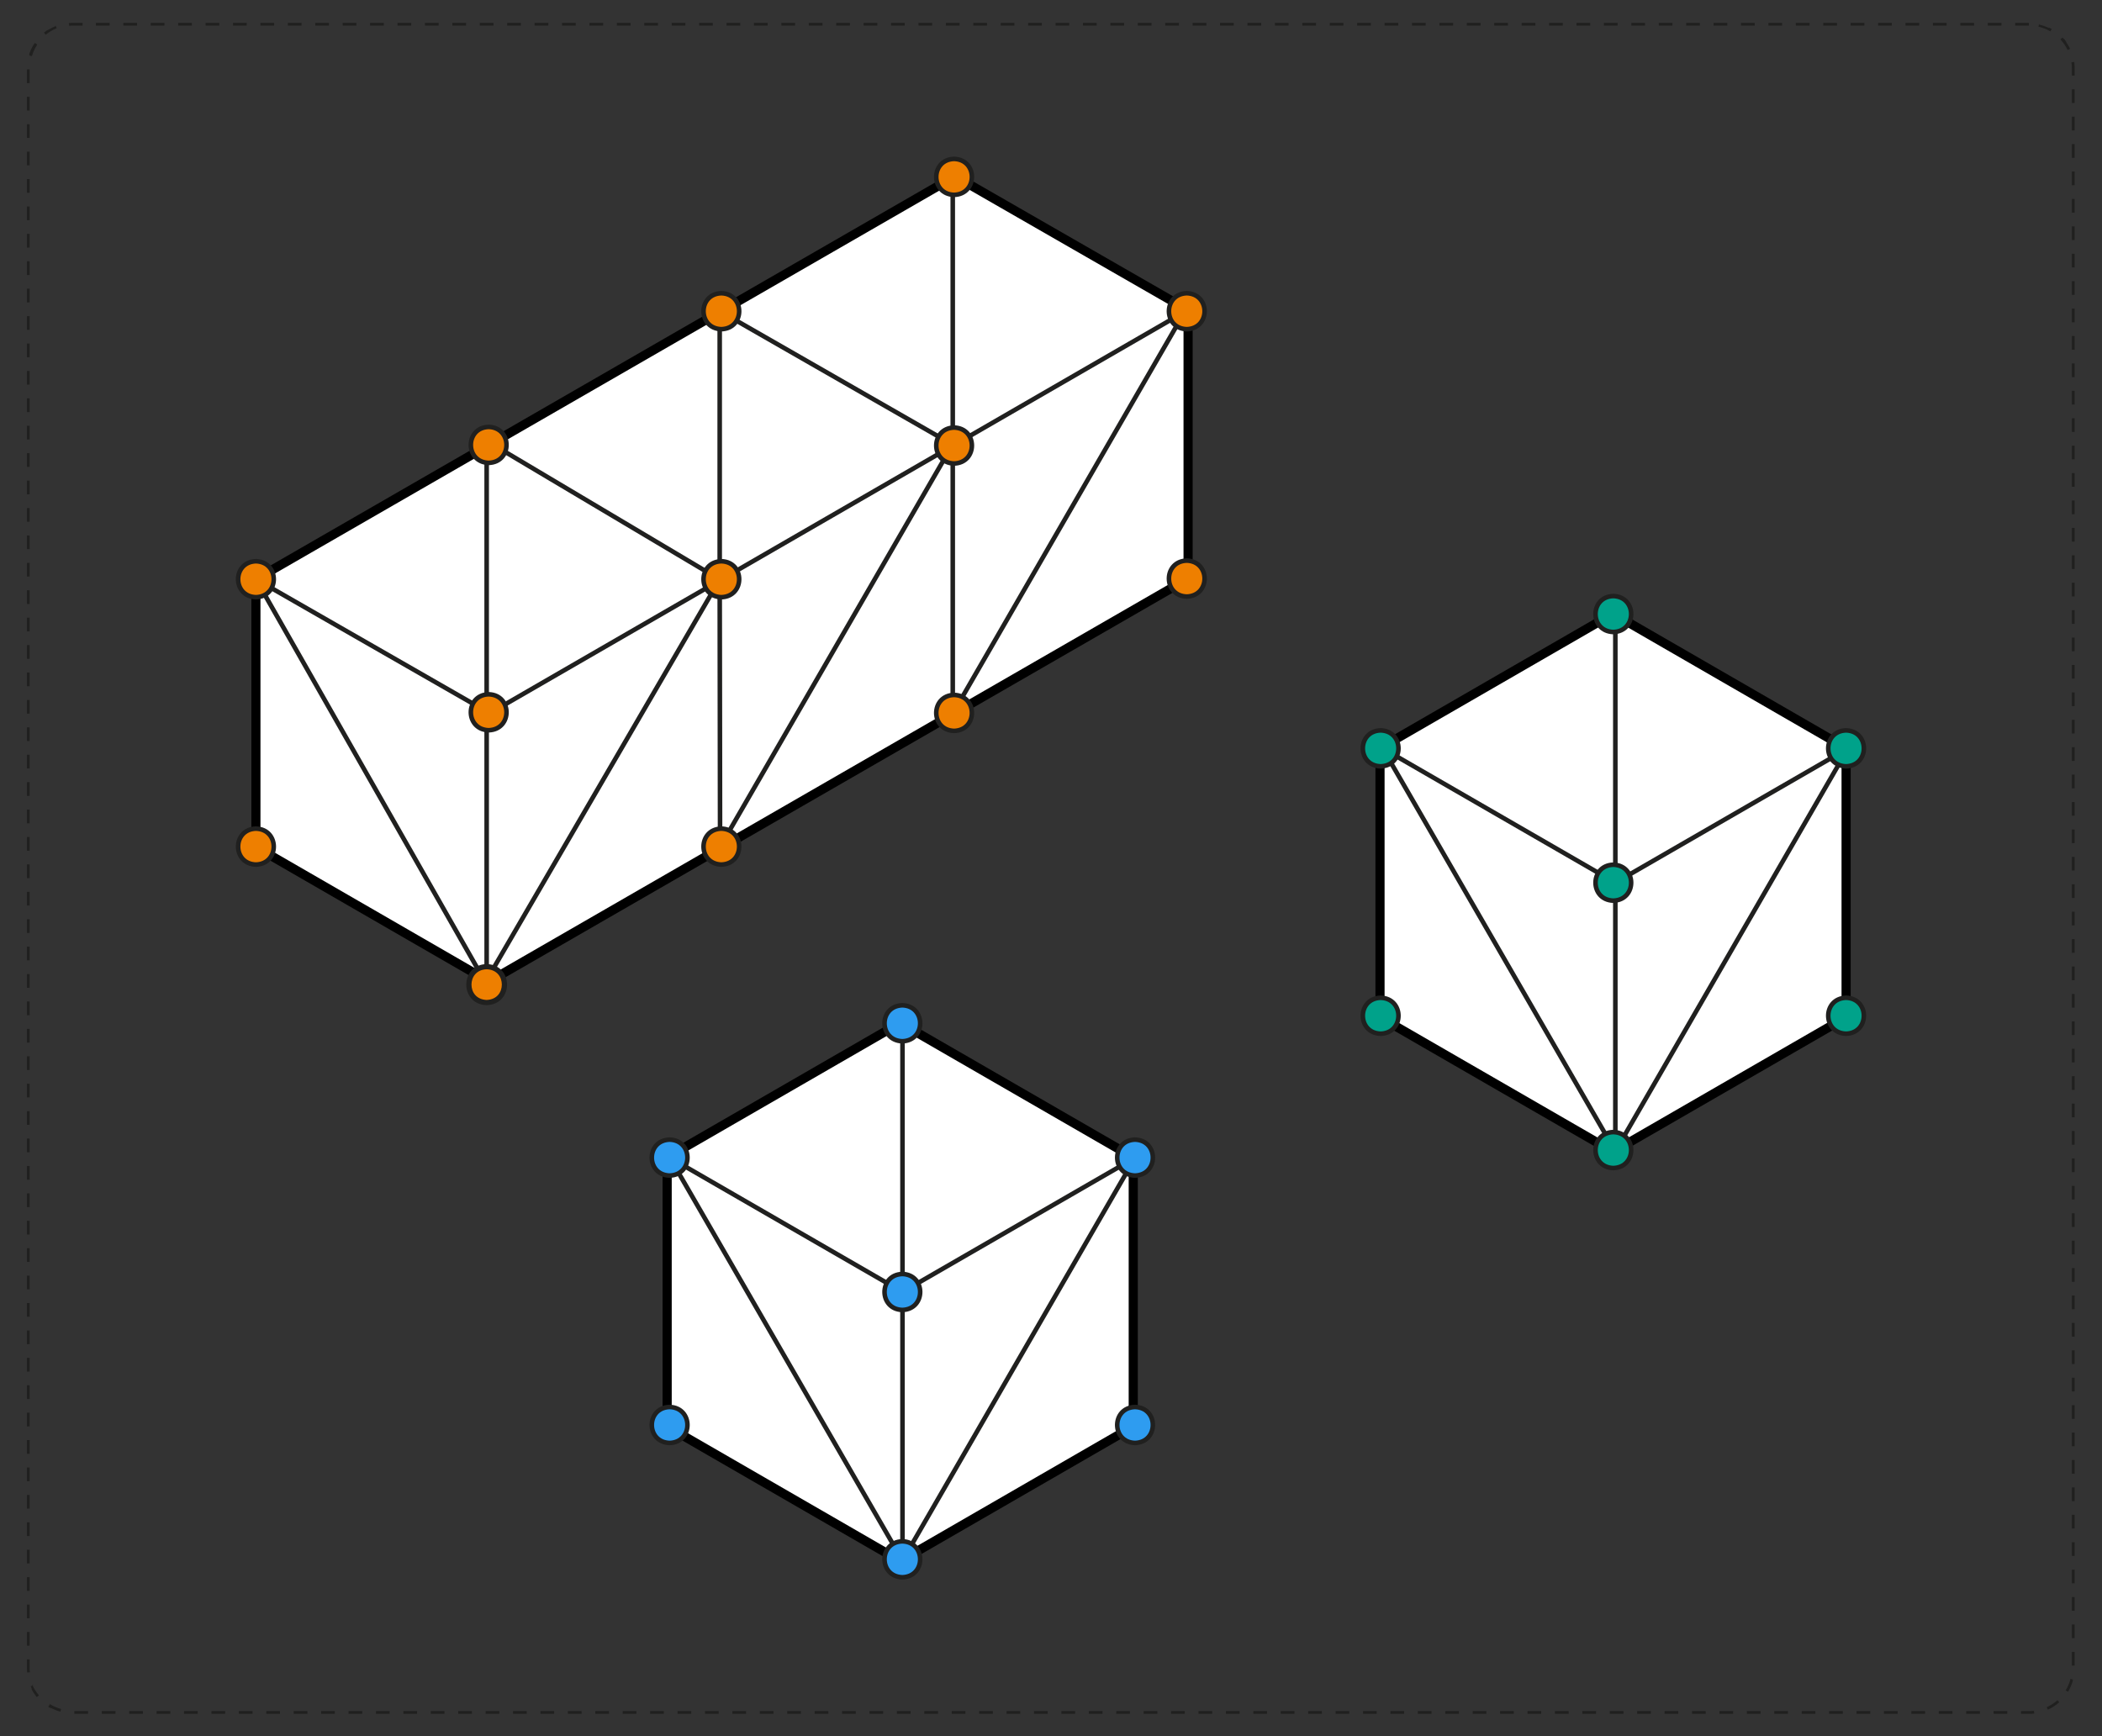
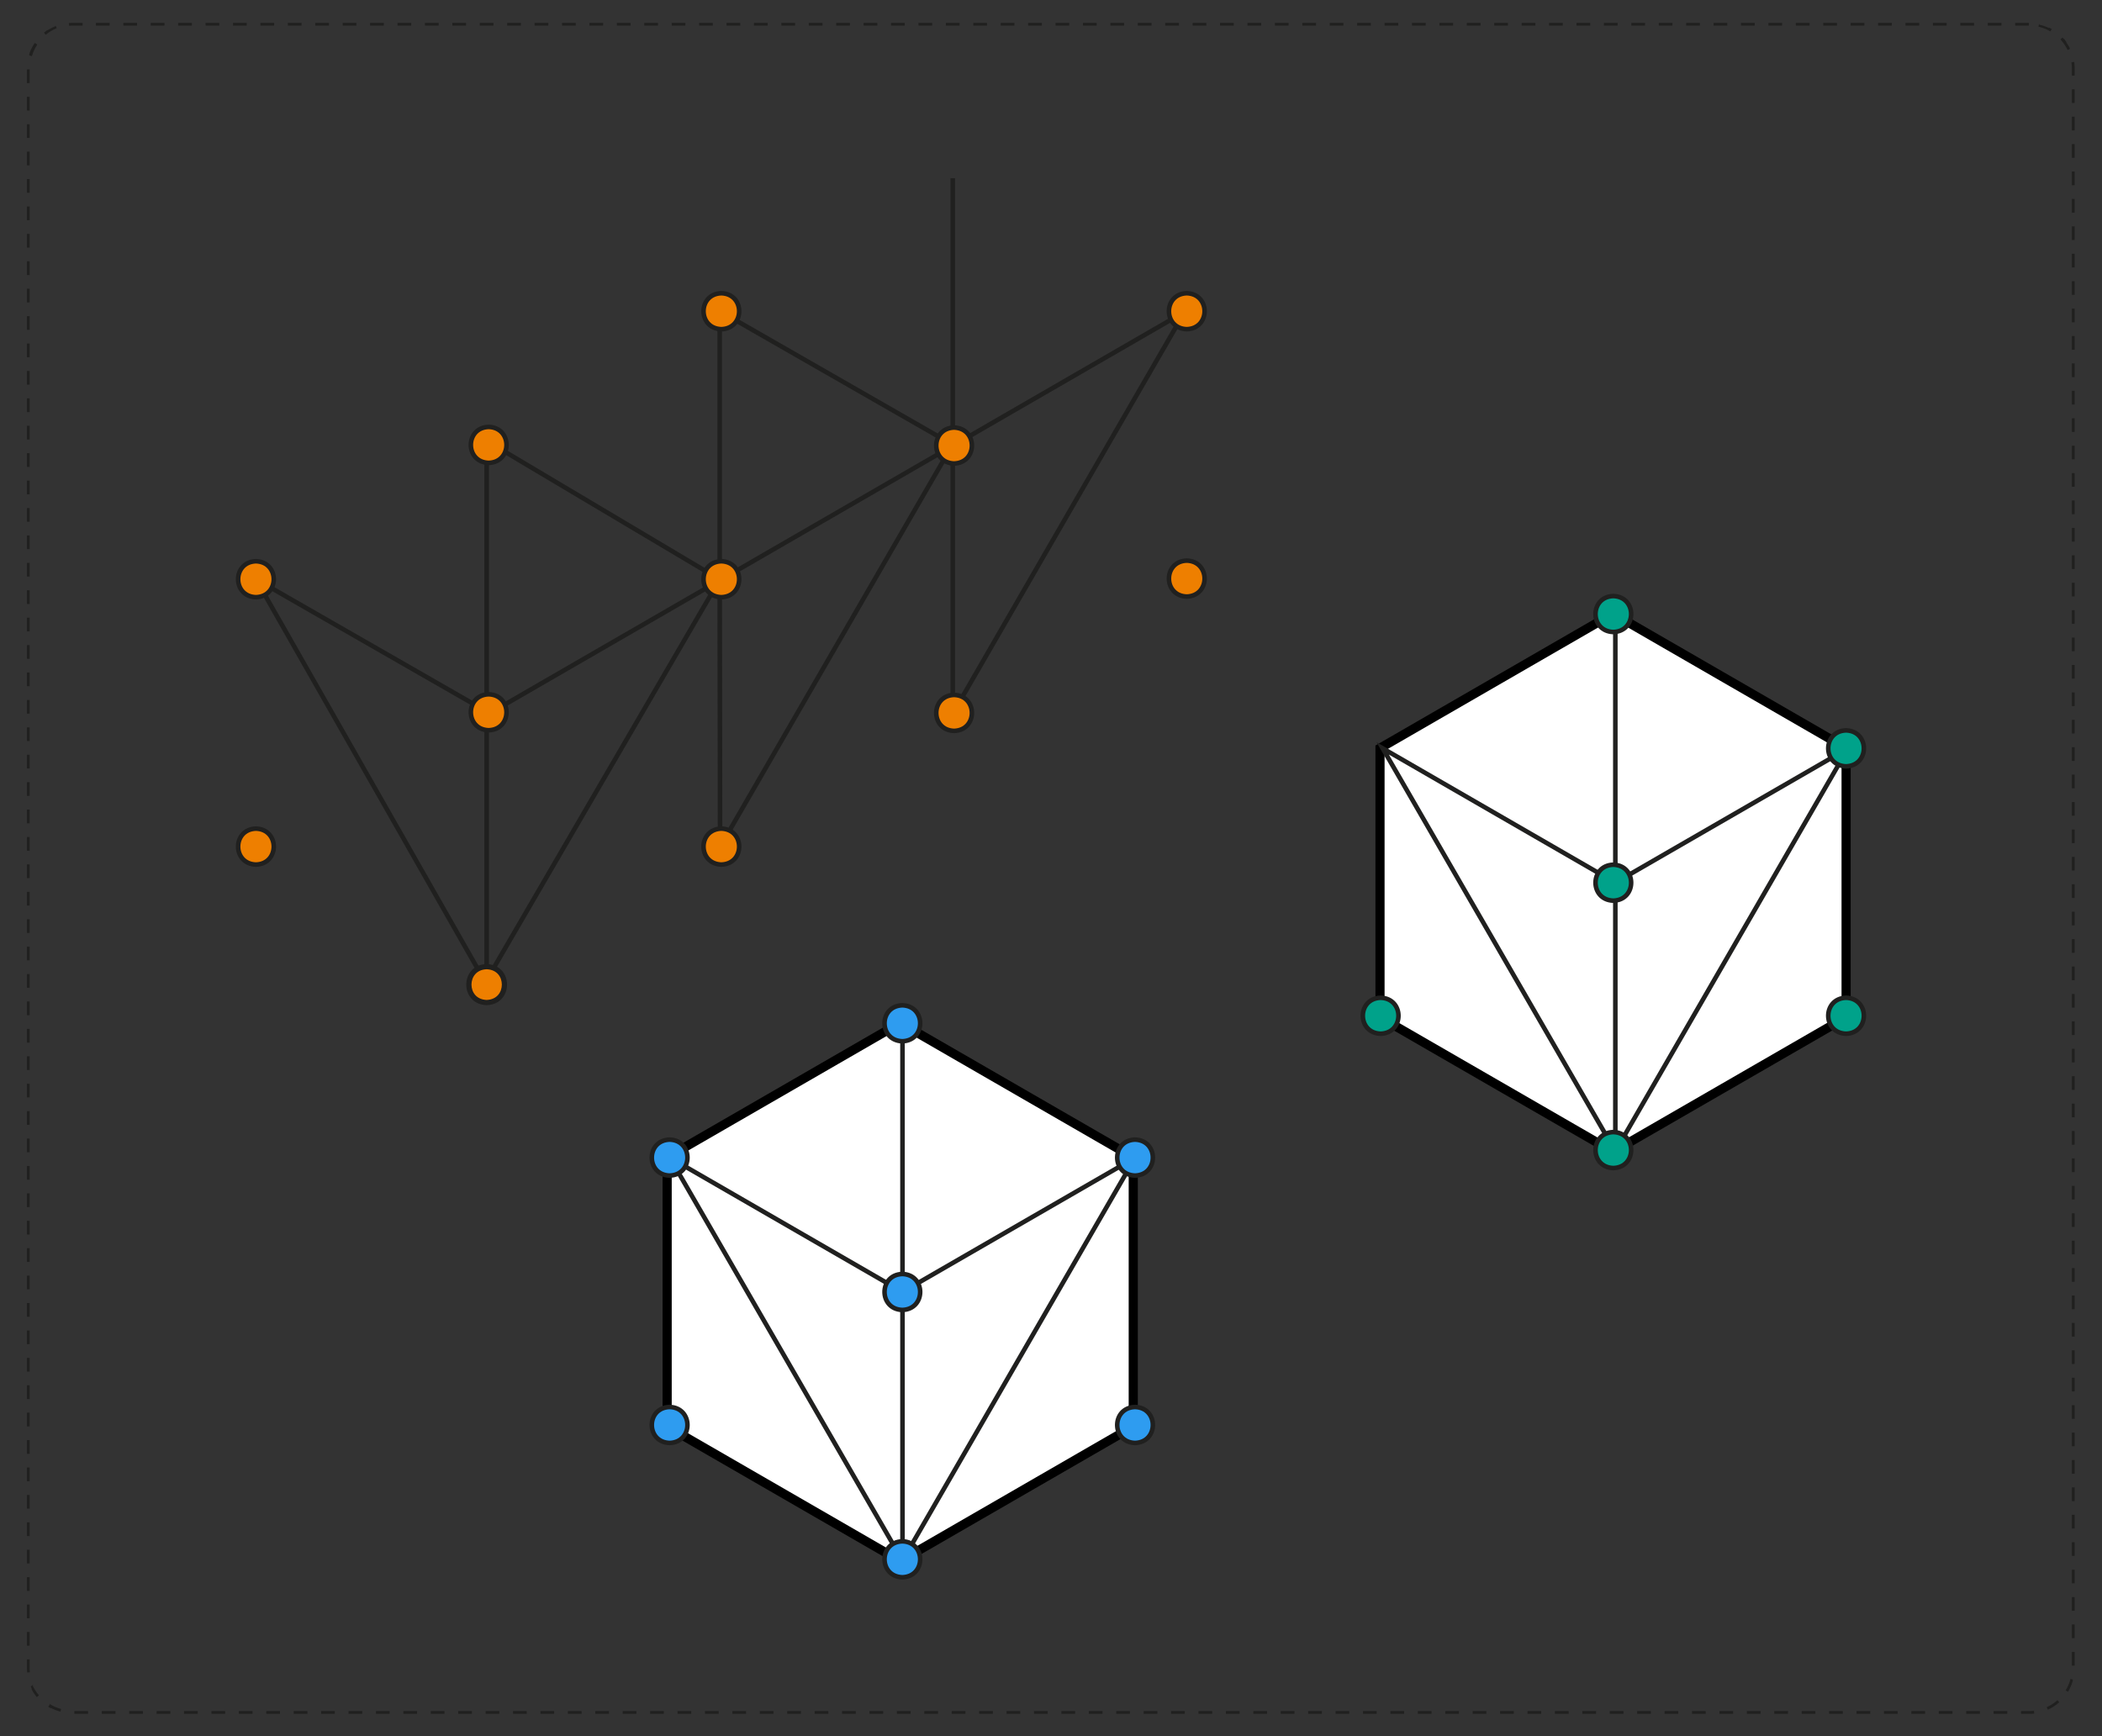
<svg xmlns="http://www.w3.org/2000/svg" id="Layer_1" width="460" height="380" viewBox="0 0 460 380">
  <rect x="0" y="0" width="460" height="380" fill="#333333" stroke="none" />
  <defs>
    <style>.cls-1{fill:#00a28a;}.cls-1,.cls-2,.cls-3,.cls-4{stroke:#20201f;}.cls-5,.cls-2{fill:#ee7f00;}.cls-6{fill:#fff;stroke:#000;stroke-width:2px;}.cls-3{fill:#2e9cf0;}.cls-7{fill:#20201f;}.cls-4{fill:none;}</style>
  </defs>
  <path class="cls-7" d="M444,5h-3v.6h3v-.6h0Zm-6,0h-3v.6h3v-.6h0Zm-6,0h-3v.6h3v-.6h0Zm-6,0h-3v.6h3v-.6h0Zm-6,0h-3v.6h3v-.6h0Zm-6,0h-3v.6h3v-.6h0Zm-6,0h-3v.6h3v-.6h0Zm-6,0h-3v.6h3v-.6h0Zm-6,0h-3v.6h3v-.6h0Zm-6,0h-3v.6h3v-.6h0Zm-6,0h-3v.6h3v-.6h0Zm-6,0h-3v.6h3v-.6h0Zm-6,0h-3v.6h3v-.6h0Zm-6,0h-3v.6h3v-.6h0Zm-6,0h-3v.6h3v-.6h0Zm-6,0h-3v.6h3v-.6h0Zm-6,0h-3v.6h3v-.6h0Zm-6,0h-3v.6h3v-.6h0Zm-6,0h-3v.6h3v-.6h0Zm-6,0h-3v.6h3v-.6h0Zm-6,0h-3v.6h3v-.6h0Zm-6,0h-3v.6h3v-.6h0Zm-6,0h-3v.6h3v-.6h0Zm-6,0h-3v.6h3v-.6h0Zm-6,0h-3v.6h3v-.6h0Zm-6,0h-3v.6h3v-.6h0Zm-6,0h-3v.6h3v-.6h0Zm-6,0h-3v.6h3v-.6h0Zm-6,0h-3v.6h3v-.6h0Zm-6,0h-3v.6h3v-.6h0Zm-6,0h-3v.6h3v-.6h0Zm-6,0h-3v.6h3v-.6h0Zm-6,0h-3v.6h3v-.6h0Zm-6,0h-3v.6h3v-.6h0Zm-6,0h-3v.6h3v-.6h0Zm-6,0h-3v.6h3v-.6h0Zm-6,0h-3v.6h3v-.6h0Zm-6,0h-3v.6h3v-.6h0Zm-6,0h-3v.6h3v-.6h0Zm-6,0h-3v.6h3v-.6h0Zm-6,0h-3v.6h3v-.6h0Zm-6,0h-3v.6h3v-.6h0Zm-6,0h-3v.6h3v-.6h0Zm-6,0h-3v.6h3v-.6h0Zm-6,0h-3v.6h3v-.6h0Zm-6,0h-3v.6h3v-.6h0Zm-6,0h-3v.6h3v-.6h0Zm-6,0h-3v.6h3v-.6h0Zm-6,0h-3v.6h3v-.6h0Zm-6,0h-3v.6h3v-.6h0Zm-6,0h-3v.6h3v-.6h0Zm-6,0h-3v.6h3v-.6h0Zm-6,0h-3v.6h3v-.6h0Zm-6,0h-3v.6h3v-.6h0Zm-6,0h-3v.6h3v-.6h0Zm-6,0h-3v.6h3v-.6h0Zm-6,0h-3v.6h3v-.6h0Zm-6,0h-3v.6h3v-.6h0Zm-6,0h-3v.6h3v-.6h0Zm-6,0h-3v.6h3v-.6h0Zm-6,0h-3v.6h3v-.6h0Zm-6,0h-3v.6h3v-.6h0Zm-6,0h-3v.6h3v-.6h0Zm-6,0h-3v.6h3v-.6h0Zm-6,0h-3v.6h3v-.6h0Zm-6,0h-3v.6h3v-.6h0Zm-6,0h-3v.6h3v-.6h0Zm-6,0h-3v.6h3v-.6h0Zm-6,0h-3v.6h3v-.6h0Zm-6,0h-3v.6h3v-.6h0Zm-6,0h-3v.6h3v-.6h0Zm-6,0h-2.11s-.01,0-.02,0h0s0,0-.01,0c0,0,0,0,0,0,0,0,0,0,0,0,0,0,0,0,0,0,0,0,0,0,0,0,0,0,0,0,0,0,0,0,0,0-.01,0,0,0,0,0,0,0,0,0,0,0-.01,0,0,0,0,0,0,0-.01,0-.02,0-.03,0,0,0,0,0,0,0,0,0,0,0-.01,0,0,0,0,0,0,0,0,0,0,0-.01,0,0,0,0,0,0,0,0,0,0,0-.01,0,0,0,0,0,0,0,0,0,0,0-.01,0h0s-.03,0-.05,0c0,0,0,0,0,0,0,0,0,0-.01,0h0s0,0-.01,0c0,0,0,0,0,0-.21,0-.41,.02-.62,.04l.05,.6c.28-.02,.56-.04,.84-.04h2.11v-.6h0Zm-5.9,.75c-.43,.18-.84,.38-1.23,.61,0,0,0,0,0,0-.01,0-.03,.02-.04,.02,0,0,0,0,0,0-.01,0-.03,.02-.04,.02,0,0,0,0,0,0-.02,.01-.04,.03-.06,.04,0,0,0,0,0,0-.01,0-.02,.01-.04,.02,0,0,0,0,0,0-.01,0-.02,.01-.04,.02,0,0,0,0,0,0-.01,0-.02,.01-.04,.02,0,0,0,0,0,0,0,0-.01,0-.02,.01,0,0,0,0,0,0,0,0,0,0-.01,0h0s-.01,.01-.02,.02c0,0,0,0,0,0,0,0,0,0-.01,0,0,0,0,0,0,0,0,0-.01,0-.02,.01,0,0,0,0,0,0,0,0,0,0-.01,0,0,0,0,0,0,0,0,0-.02,0-.02,.01,0,0,0,0,0,0-.01,0-.02,.01-.03,.02,0,0,0,0,0,0,0,0-.01,0-.02,.01,0,0,0,0,0,0,0,0,0,0-.01,0,0,0,0,0,0,0,0,0-.01,0-.02,.01,0,0,0,0,0,0,0,0,0,0-.01,0,0,0,0,0,0,0,0,0-.01,0-.02,.01,0,0,0,0,0,0,0,0,0,0-.01,0,0,0,0,0,0,0,0,0-.01,0-.02,.01,0,0,0,0,0,0-.01,0-.02,.01-.03,.02,0,0,0,0,0,0,0,0-.01,0-.02,.01,0,0,0,0,0,0,0,0,0,0-.01,0,0,0,0,0,0,0,0,0-.01,0-.02,.01,0,0,0,0,0,0,0,0,0,0-.01,0,0,0,0,0,0,0,0,0-.01,.01-.02,.02,0,0,0,0,0,0-.01,0-.02,.02-.04,.03,0,0,0,0,0,0-.01,0-.02,.02-.04,.03,0,0,0,0,0,0-.19,.13-.37,.27-.54,.42l.38,.46c.73-.6,1.54-1.09,2.41-1.44l-.23-.55h0Zm-4.56,3.76c-.43,.66-.79,1.36-1.06,2.11,0,0,0,0,0,0-.01,.04-.03,.08-.04,.11,0,0,0,0,0,0,0,.01,0,.03-.01,.04,0,0,0,0,0,0,0,.01,0,.03-.01,.04,0,0,0,0,0,0,0,0,0,.02,0,.03,0,0,0,0,0,0,0,0,0,0,0,.01,0,0,0,0,0,0,0,0,0,.01,0,.02,0,0,0,0,0,0,0,0,0,0,0,.01s0,0,0,0c0,0,0,0,0,.01,0,0,0,0,0,.01,0,0,0,0,0,0,0,0,0,0,0,.01,0,0,0,0,0,0,0,0,0,0,0,.01,0,0,0,0,0,0,0,0,0,.01,0,.02,0,0,0,0,0,0,0,0,0,.01,0,.02,0,0,0,0,0,0,0,0,0,.01,0,.02,0,0,0,0,0,0,0,0,0,.01,0,.02,0,0,0,0,0,0,0,0,0,.01,0,.02,0,0,0,0,0,0,0,0,0,.01,0,.02,0,0,0,0,0,0,0,0,0,.01,0,.02,0,0,0,0,0,0,0,.01,0,.03-.01,.04h0s0,.02,0,.02l.58,.17c.26-.9,.66-1.76,1.18-2.55l-.5-.33h0Zm-1.04,5.68h-.6v3h.6v-3h0Zm0,6h-.6v3h.6v-3h0Zm0,6h-.6v3h.6v-3h0Zm0,6h-.6v3h.6v-3h0Zm0,6h-.6v3h.6v-3h0Zm0,6h-.6v3h.6v-3h0Zm0,6h-.6v3h.6v-3h0Zm0,6h-.6v3h.6v-3h0Zm0,6h-.6v3h.6v-3h0Zm0,6h-.6v3h.6v-3h0Zm0,6h-.6v3h.6v-3h0Zm0,6h-.6v3h.6v-3h0Zm0,6h-.6v3h.6v-3h0Zm0,6h-.6v3h.6v-3h0Zm0,6h-.6v3h.6v-3h0Zm0,6h-.6v3h.6v-3h0Zm0,6h-.6v3h.6v-3h0Zm0,6h-.6v3h.6v-3h0Zm0,6h-.6v3h.6v-3h0Zm0,6h-.6v3h.6v-3h0Zm0,6h-.6v3h.6v-3h0Zm0,6h-.6v3h.6v-3h0Zm0,6h-.6v3h.6v-3h0Zm0,6h-.6v3h.6v-3h0Zm0,6h-.6v3h.6v-3h0Zm0,6h-.6v3h.6v-3h0Zm0,6h-.6v3h.6v-3h0Zm0,6h-.6v3h.6v-3h0Zm0,6h-.6v3h.6v-3h0Zm0,6h-.6v3h.6v-3h0Zm0,6h-.6v3h.6v-3h0Zm0,6h-.6v3h.6v-3h0Zm0,6h-.6v3h.6v-3h0Zm0,6h-.6v3h.6v-3h0Zm0,6h-.6v3h.6v-3h0Zm0,6h-.6v3h.6v-3h0Zm0,6h-.6v3h.6v-3h0Zm0,6h-.6v3h.6v-3h0Zm0,6h-.6v3h.6v-3h0Zm0,6h-.6v3h.6v-3h0Zm0,6h-.6v3h.6v-3h0Zm0,6h-.6v3h.6v-3h0Zm0,6h-.6v3h.6v-3h0Zm0,6h-.6v3h.6v-3h0Zm0,6h-.6v3h.6v-3h0Zm0,6h-.6v3h.6v-3h0Zm0,6h-.6v3h.6v-3h0Zm0,6h-.6v3h.6v-3h0Zm0,6h-.6v3h.6v-3h0Zm0,6h-.6v3h.6v-3h0Zm0,6h-.6v3h.6v-3h0Zm0,6h-.6v3h.6v-3h0Zm0,6h-.6v3h.6v-3h0Zm0,6h-.6v3h.6v-3h0Zm0,6h-.6v3h.6v-3h0Zm0,6h-.6v3h.6v-3h0Zm0,6h-.6v3h.6v-3h0Zm0,6h-.6v3h.6v-3h0Zm0,6h-.6v1.91s0,.01,0,.02c0,0,0,0,0,0,0,0,0,0,0,.01,0,0,0,0,0,0,0,0,0,0,0,0,0,0,0,0,0,0,0,0,0,0,0,0,0,0,0,0,0,0,0,0,0,0,0,0,0,0,0,0,0,0,0,0,0,0,0,0,0,0,0,0,0,0,0,0,0,0,0,0,0,0,0,0,0,0h0s0,.01,0,.02c0,0,0,0,0,0,0,0,0,0,0,0,0,0,0,0,0,0,0,0,0,0,0,.01,0,0,0,0,0,0,0,0,0,0,0,.01,0,0,0,0,0,0,0,0,0,0,0,.01,0,0,0,0,0,0,0,0,0,0,0,.01,0,0,0,0,0,0,0,.03,0,.06,0,.09,0,0,0,0,0,0,0,0,0,.01,0,.02,0,0,0,0,0,0,0,0,0,.01,0,.02,0,0,0,0,0,0,0,0,0,0,0,.02,0,0,0,0,0,0,0,0,0,.01,0,.02,0,0,0,0,0,0,0,.24,.03,.47,.05,.7l.6-.06c-.04-.34-.06-.68-.06-1.03v-1.91h0Zm.77,5.65l-.55,.24c.06,.15,.13,.29,.2,.44h0s0,.02,.01,.03h0s0,0,0,.01h0s0,.02,.01,.03c0,0,0,0,0,0,0,0,0,0,0,.01,0,0,0,0,0,0,0,0,0,.01,0,.02,0,0,0,0,0,0,0,0,0,0,0,0,0,0,0,0,0,.01,0,0,0,0,0,0,0,0,0,0,0,0,0,0,0,0,0,0,0,0,0,.01,0,.02,0,0,0,0,0,0h0s0,.02,0,.02c0,0,0,.01,0,.02,0,0,0,0,0,0,0,0,0,0,0,.01,0,0,0,0,0,0,0,0,0,.01,0,.02,0,0,0,0,0,0,0,0,0,.01,0,.02,0,0,0,0,0,0,0,0,0,.01,0,.02,0,0,0,0,0,0,0,0,0,.01,.01,.02,0,0,0,0,0,0,0,0,0,.01,.01,.02,0,0,0,0,0,0,0,0,0,.01,.01,.02,0,0,0,0,0,0,0,.01,.01,.03,.02,.04,0,0,0,0,0,0,.2,.37,.43,.73,.68,1.06,0,0,0,0,0,0,0,0,0,.01,.01,.02h0s0,.01,.01,.02c0,0,0,0,0,0,0,.01,.02,.02,.03,.03,0,0,0,0,0,0,0,.01,.02,.02,.03,.03,0,0,0,0,0,0,0,0,0,.01,.01,.02,0,0,0,0,0,0,0,0,0,0,0,.01,0,0,0,0,0,0,0,0,0,0,.01,.01,0,0,0,0,0,0,0,0,0,0,0,.01,0,0,0,0,0,0,0,0,0,0,.01,.01,0,0,0,0,0,0,0,0,0,0,0,0,0,0,0,0,0,.01,0,0,0,0,0,0,0,0,0,0,0,0,0,0,0,0,0,0,0,0,0,.01,.01,.02,0,0,0,0,0,0,0,0,0,0,0,0,0,0,0,0,0,0,0,0,.01,.01,.02,.02,0,0,0,0,0,0,.08,.11,.17,.21,.26,.31l.46-.39c-.62-.72-1.12-1.52-1.49-2.38h0Zm3.62,4.22l-.32,.51c.1,.07,.21,.13,.32,.19h0s.03,.02,.04,.02c0,0,0,0,0,0,.01,0,.03,.01,.04,.02,0,0,0,0,0,0,0,0,.01,0,.02,.01,0,0,0,0,0,0,0,0,.01,0,.02,0,0,0,0,0,0,0,0,0,.01,0,.02,.01,0,0,0,0,0,0,0,0,.01,0,.02,0,0,0,0,0,0,0,0,0,.01,0,.02,0,0,0,0,0,0,0,0,0,0,0,.01,0,0,0,0,0,0,0,0,0,.01,0,.02,0,0,0,0,0,0,0,0,0,0,0,.01,0,0,0,0,0,0,0,0,0,0,0,.01,0,0,0,0,0,0,0,0,0,0,0,.01,0,0,0,0,0,.01,0,0,0,0,0,0,0,0,0,0,0,0,0,0,0,0,0,0,0,0,0,.01,0,.02,0,0,0,0,0,0,0,0,0,0,0,.01,0,0,0,0,0,0,0,0,0,.01,0,.02,.01,0,0,0,0,0,0,.01,0,.02,.01,.04,.02,0,0,0,0,0,0,.01,0,.02,.01,.04,.02,0,0,0,0,0,0,.62,.32,1.28,.57,1.96,.75l.15-.58c-.91-.24-1.77-.62-2.57-1.13h0Zm8.39,1.44h-3v.6h3v-.6h0Zm6,0h-3v.6h3v-.6h0Zm6,0h-3v.6h3v-.6h0Zm6,0h-3v.6h3v-.6h0Zm6,0h-3v.6h3v-.6h0Zm6,0h-3v.6h3v-.6h0Zm6,0h-3v.6h3v-.6h0Zm6,0h-3v.6h3v-.6h0Zm6,0h-3v.6h3v-.6h0Zm6,0h-3v.6h3v-.6h0Zm6,0h-3v.6h3v-.6h0Zm6,0h-3v.6h3v-.6h0Zm6,0h-3v.6h3v-.6h0Zm6,0h-3v.6h3v-.6h0Zm6,0h-3v.6h3v-.6h0Zm6,0h-3v.6h3v-.6h0Zm6,0h-3v.6h3v-.6h0Zm6,0h-3v.6h3v-.6h0Zm6,0h-3v.6h3v-.6h0Zm6,0h-3v.6h3v-.6h0Zm6,0h-3v.6h3v-.6h0Zm6,0h-3v.6h3v-.6h0Zm6,0h-3v.6h3v-.6h0Zm6,0h-3v.6h3v-.6h0Zm6,0h-3v.6h3v-.6h0Zm6,0h-3v.6h3v-.6h0Zm6,0h-3v.6h3v-.6h0Zm6,0h-3v.6h3v-.6h0Zm6,0h-3v.6h3v-.6h0Zm6,0h-3v.6h3v-.6h0Zm6,0h-3v.6h3v-.6h0Zm6,0h-3v.6h3v-.6h0Zm6,0h-3v.6h3v-.6h0Zm6,0h-3v.6h3v-.6h0Zm6,0h-3v.6h3v-.6h0Zm6,0h-3v.6h3v-.6h0Zm6,0h-3v.6h3v-.6h0Zm6,0h-3v.6h3v-.6h0Zm6,0h-3v.6h3v-.6h0Zm6,0h-3v.6h3v-.6h0Zm6,0h-3v.6h3v-.6h0Zm6,0h-3v.6h3v-.6h0Zm6,0h-3v.6h3v-.6h0Zm6,0h-3v.6h3v-.6h0Zm6,0h-3v.6h3v-.6h0Zm6,0h-3v.6h3v-.6h0Zm6,0h-3v.6h3v-.6h0Zm6,0h-3v.6h3v-.6h0Zm6,0h-3v.6h3v-.6h0Zm6,0h-3v.6h3v-.6h0Zm6,0h-3v.6h3v-.6h0Zm6,0h-3v.6h3v-.6h0Zm6,0h-3v.6h3v-.6h0Zm6,0h-3v.6h3v-.6h0Zm6,0h-3v.6h3v-.6h0Zm6,0h-3v.6h3v-.6h0Zm6,0h-3v.6h3v-.6h0Zm6,0h-3v.6h3v-.6h0Zm6,0h-3v.6h3v-.6h0Zm6,0h-3v.6h3v-.6h0Zm6,0h-3v.6h3v-.6h0Zm6,0h-3v.6h3v-.6h0Zm6,0h-3v.6h3v-.6h0Zm6,0h-3v.6h3v-.6h0Zm6,0h-3v.6h3v-.6h0Zm6,0h-3v.6h3v-.6h0Zm6,0h-3v.6h3v-.6h0Zm6,0h-3v.6h3v-.6h0Zm6,0h-3v.6h3v-.6h0Zm6,0h-3v.6h3v-.6h0Zm6,0h-3v.6h3v-.6h0Zm5.92-.08c-.39,.05-.8,.08-1.19,.08h-1.73v.6h1.74s0,0,0,0h.01s0,0,0,0c0,0,0,0,.01,0h0s.01,0,.02,0h.02s0,0,0,0c0,0,0,0,.01,0,0,0,0,0,0,0,0,0,0,0,.01,0,0,0,0,0,0,0,0,0,.01,0,.02,0,0,0,0,0,0,0,0,0,.01,0,.02,0,0,0,0,0,0,0,0,0,0,0,.01,0,0,0,0,0,0,0,0,0,0,0,.01,0,0,0,0,0,0,0h.02s0,0,0,0c0,0,.01,0,.02,0,0,0,0,0,0,0,0,0,0,0,.01,0,0,0,0,0,0,0,0,0,0,0,.01,0,0,0,0,0,0,0,0,0,.01,0,.02,0,0,0,0,0,0,0,0,0,.01,0,.02,0,0,0,0,0,0,0,0,0,0,0,.01,0,0,0,0,0,0,0,0,0,0,0,.01,0,0,0,0,0,0,0,0,0,.01,0,.02,0h0s.01,0,.02,0c0,0,0,0,0,0,0,0,.01,0,.02,0,0,0,0,0,0,0h.02s0,0,0,0c.02,0,.04,0,.06,0,0,0,0,0,0,0h.02s0,0,0,0c.02,0,.04,0,.06,0,0,0,0,0,0,0,0,0,.01,0,.02,0,0,0,0,0,0,0,.02,0,.04,0,.06,0h0c.2-.01,.39-.03,.59-.06l-.08-.6h0Zm5.05-2.3c-.71,.63-1.5,1.14-2.35,1.53l.25,.55c.92-.42,1.76-.97,2.5-1.63l-.4-.45h0Zm2.88-4.75c-.23,.91-.59,1.79-1.08,2.59l.51,.31s.01-.02,.02-.03c0,0,0,0,0,0,.43-.72,.77-1.49,1.01-2.3,0,0,0,0,0,0,0-.01,0-.03,.01-.04,0,0,0,0,0,0,0,0,0-.02,0-.03,0,0,0,0,0,0,0,0,0,0,0-.01,0,0,0,0,0,0,0,0,0-.01,0-.02,0,0,0,0,0,0h0s0-.02,0-.02c0,0,0-.01,0-.02,0,0,0,0,0,0,0,0,0,0,0-.01,0,0,0-.01,0-.02,0,0,0,0,0,0,0,0,0,0,0-.01,0,0,0,0,0,0,0,0,0-.01,0-.02,0,0,0,0,0,0,0,0,0,0,0-.01,0,0,0,0,0,0,0,0,0-.01,0-.02,0,0,0,0,0,0,0,0,0-.01,0-.02,0,0,0,0,0,0v-.02s0,0,0,0c0-.01,0-.03,.01-.04,0,0,0,0,0,0,0-.01,0-.03,.01-.04,0,0,0,0,0,0l-.58-.14h0Zm.88-5.83h-.6v3h.6v-3h0Zm0-6h-.6v3h.6v-3h0Zm0-6h-.6v3h.6v-3h0Zm0-6h-.6v3h.6v-3h0Zm0-6h-.6v3h.6v-3h0Zm0-6h-.6v3h.6v-3h0Zm0-6h-.6v3h.6v-3h0Zm0-6h-.6v3h.6v-3h0Zm0-6h-.6v3h.6v-3h0Zm0-6h-.6v3h.6v-3h0Zm0-6h-.6v3h.6v-3h0Zm0-6h-.6v3h.6v-3h0Zm0-6h-.6v3h.6v-3h0Zm0-6h-.6v3h.6v-3h0Zm0-6h-.6v3h.6v-3h0Zm0-6h-.6v3h.6v-3h0Zm0-6h-.6v3h.6v-3h0Zm0-6h-.6v3h.6v-3h0Zm0-6h-.6v3h.6v-3h0Zm0-6h-.6v3h.6v-3h0Zm0-6h-.6v3h.6v-3h0Zm0-6h-.6v3h.6v-3h0Zm0-6h-.6v3h.6v-3h0Zm0-6h-.6v3h.6v-3h0Zm0-6h-.6v3h.6v-3h0Zm0-6h-.6v3h.6v-3h0Zm0-6h-.6v3h.6v-3h0Zm0-6h-.6v3h.6v-3h0Zm0-6h-.6v3h.6v-3h0Zm0-6h-.6v3h.6v-3h0Zm0-6h-.6v3h.6v-3h0Zm0-6h-.6v3h.6v-3h0Zm0-6h-.6v3h.6v-3h0Zm0-6h-.6v3h.6v-3h0Zm0-6h-.6v3h.6v-3h0Zm0-6h-.6v3h.6v-3h0Zm0-6h-.6v3h.6v-3h0Zm0-6h-.6v3h.6v-3h0Zm0-6h-.6v3h.6v-3h0Zm0-6h-.6v3h.6v-3h0Zm0-6h-.6v3h.6v-3h0Zm0-6h-.6v3h.6v-3h0Zm0-6h-.6v3h.6v-3h0Zm0-6h-.6v3h.6v-3h0Zm0-6h-.6v3h.6v-3h0Zm0-6h-.6v3h.6v-3h0Zm0-6h-.6v3h.6v-3h0Zm0-6h-.6v3h.6v-3h0Zm0-6h-.6v3h.6v-3h0Zm0-6h-.6v3h.6v-3h0Zm0-6h-.6v3h.6v-3h0Zm0-6h-.6v3h.6v-3h0Zm0-6h-.6v3h.6v-3h0Zm0-6h-.6v3h.6v-3h0Zm0-6h-.6v3h.6v-3h0Zm0-6h-.6v3h.6v-3h0Zm0-6h-.6v3h.6v-3h0Zm0-6h-.6v3h.6v-3h0Zm-.11-5.99l-.59,.09c.07,.45,.1,.92,.1,1.38v1.53h.6v-1.53h0v-.02s0,0,0,0c0,0,0-.01,0-.02h0s0-.02,0-.02h0s0-.02,0-.02h0s0-.02,0-.03h0s0-.02,0-.02c0,0,0,0,0,0,0,0,0-.01,0-.02,0,0,0,0,0,0,0,0,0-.01,0-.02,0,0,0,0,0,0,0-.01,0-.03,0-.04,0,0,0,0,0,0,0-.01,0-.03,0-.04,0,0,0,0,0,0,0,0,0-.01,0-.02,0,0,0,0,0,0,0,0,0-.02,0-.02,0,0,0,0,0,0,0,0,0-.01,0-.02h0s0-.03,0-.05h0c0-.15-.02-.31-.03-.46h0s0-.03,0-.05c0,0,0,0,0,0v-.02s0,0,0,0c0,0,0-.01,0-.02,0,0,0,0,0,0,0,0,0-.01,0-.02,0,0,0,0,0,0v-.02s0,0,0,0c0,0,0-.01,0-.02,0,0,0,0,0,0,0,0,0-.01,0-.02,0,0,0,0,0,0,0,0,0,0,0-.01,0,0,0,0,0,0,0,0,0,0,0,0,0,0,0-.02,0-.02,0,0,0,0,0,0,0,0,0,0,0-.01,0,0,0,0,0,0-.01-.12-.03-.23-.05-.35h0Zm-2.56-5.33l-.44,.41c.64,.69,1.17,1.47,1.58,2.32l.54-.26c-.2-.43-.44-.83-.7-1.22,0,0,0,0,0,0,0-.01-.02-.03-.03-.04h0s0-.01-.01-.02h0s0-.01-.01-.02c0,0,0,0,0,0,0,0,0-.01-.01-.02,0,0,0,0,0,0,0-.01-.02-.02-.02-.04,0,0,0,0,0,0,0,0,0-.01-.01-.02h0s0-.01-.01-.02c0,0,0,0,0,0,0,0,0-.01-.01-.02,0,0,0,0,0,0,0,0,0-.01-.01-.02,0,0,0,0,0,0,0,0,0-.01-.01-.02,0,0,0,0,0,0,0,0,0,0-.01-.01,0,0,0,0,0,0,0,0,0-.01-.01-.02,0,0,0,0,0,0,0,0,0,0,0-.01,0,0,0,0,0,0,0,0,0-.01-.01-.02,0,0,0,0,0,0,0,0,0,0,0-.01,0,0,0,0,0,0,0,0,0,0,0-.01,0,0,0,0,0,0,0,0,0,0-.01-.01,0,0,0,0,0,0,0,0,0,0,0-.01,0,0,0,0,0,0,0,0,0,0-.01-.01,0,0,0,0,0,0,0,0,0,0,0,0,0,0,0,0,0,0,0,0,0,0-.01-.01,0,0,0,0,0,0,0,0,0,0,0,0,0,0,0,0,0-.01,0,0,0,0,0,0,0,0,0,0,0,0,0,0,0,0,0,0,0,0,0,0,0-.01,0,0,0,0,0,0,0,0,0,0,0,0,0,0,0,0,0,0,0,0,0,0,0-.01,0,0,0,0,0,0,0,0,0,0,0,0,0,0,0,0,0,0,0,0,0-.01-.01-.02,0,0,0,0,0,0,0,0,0-.01-.01-.02,0,0,0,0,0,0,0,0,0,0,0,0,0,0,0,0,0,0,0,0,0-.01-.01-.02,0,0,0,0,0,0,0,0,0,0,0,0,0,0,0,0,0,0,0,0,0-.01-.01-.02,0,0,0,0,0,0,0-.01-.02-.02-.03-.03,0,0,0,0,0,0,0-.01-.02-.02-.03-.03,0,0,0,0,0,0,0,0-.01-.01-.02-.02,0,0,0,0,0,0,0,0,0,0,0-.01,0,0,0,0,0,0,0,0-.01-.01-.02-.02,0,0,0,0,0,0,0,0,0,0,0,0,0,0,0,0,0,0,0,0,0-.01-.01-.02,0,0,0,0,0,0,0-.01-.02-.02-.03-.03,0,0,0,0,0,0,0-.01-.02-.02-.03-.03,0,0,0,0,0,0,0,0,0-.01-.01-.02,0,0,0,0,0,0,0,0,0,0,0,0,0,0,0,0,0,0,0,0,0-.01-.01-.02,0,0,0,0,0,0,0,0,0,0,0,0,0,0,0,0,0,0,0,0,0-.01-.01-.02,0,0,0,0,0,0,0,0,0,0,0,0,0,0,0,0,0,0,0,0,0,0-.01-.01,0,0,0,0,0,0,0,0,0,0,0,0,0,0,0,0-.01-.01,0,0,0,0,0,0,0,0,0,0,0,0,0,0,0,0,0,0,0,0,0,0,0,0,0,0,0,0,0,0,0,0,0,0,0,0,0,0,0,0,0-.01,0,0,0,0,0,0,0,0,0,0,0,0,0,0,0,0,0-.01,0,0,0,0,0,0,0,0,0,0,0,0,0,0,0,0,0,0,0,0,0,0-.01-.01,0,0,0,0,0,0,0,0,0,0,0-.01,0,0,0,0,0,0,0,0,0,0-.01-.01,0,0,0,0,0,0,0,0,0,0-.01-.01,0,0,0,0,0,0,0,0,0,0-.01-.01,0,0,0,0,0,0h0Zm-5.12-2.96l-.13,.58c.92,.21,1.8,.55,2.61,1.03l.3-.52c-.12-.07-.24-.13-.36-.2,0,0,0,0,0,0-.01,0-.02-.01-.04-.02,0,0,0,0,0,0-.01,0-.02-.01-.03-.02,0,0,0,0,0,0,0,0,0,0-.01,0,0,0,0,0-.01,0,0,0,0,0,0,0,0,0,0,0,0,0,0,0,0,0-.01,0,0,0,0,0-.01,0,0,0,0,0,0,0,0,0,0,0-.01,0,0,0,0,0,0,0,0,0,0,0-.01,0,0,0,0,0,0,0,0,0,0,0-.01,0,0,0,0,0,0,0,0,0,0,0-.01,0,0,0,0,0,0,0,0,0-.01,0-.02,0,0,0,0,0,0,0,0,0-.01,0-.02,0,0,0,0,0,0,0,0,0-.01,0-.02,0,0,0,0,0,0,0,0,0-.01,0-.02,0,0,0,0,0,0,0,0,0-.01,0-.02,0,0,0,0,0,0,0,0,0-.01,0-.02,0,0,0,0,0,0,0,0,0-.01,0-.02,0,0,0,0,0,0,0-.01,0-.03-.01-.04-.02,0,0,0,0,0,0-.01,0-.03-.01-.04-.02,0,0,0,0,0,0-.62-.29-1.28-.51-1.96-.66h0Z" />
  <g>
    <g>
      <polygon class="cls-6" points="353 134.3 302 163.75 302 222.64 353 252.08 404 222.64 404 163.75 353 134.3" />
      <polyline class="cls-4" points="353.5 134 353.5 193.19 404.42 163.79 353.5 251.99" />
      <polygon class="cls-4" points="353.5 251.99 302.58 163.79 353.5 193.19 353.5 251.99" />
-       <path class="cls-1" d="M302.14,167.73c5.2-.16,5.2-7.71,0-7.87-5.2,.16-5.2,7.71,0,7.87Z" />
      <path class="cls-1" d="M353.06,197.13c5.2-.16,5.2-7.71,0-7.87-5.2,.16-5.2,7.71,0,7.87Z" />
      <path class="cls-1" d="M403.99,167.73c5.2-.16,5.2-7.71,0-7.87-5.2,.16-5.2,7.71,0,7.87Z" />
      <path class="cls-1" d="M302.14,226.25c5.2-.16,5.2-7.71,0-7.87-5.2,.16-5.2,7.71,0,7.87Z" />
      <path class="cls-1" d="M353.06,255.65c5.2-.16,5.2-7.71,0-7.87-5.2,.16-5.2,7.71,0,7.87Z" />
      <path class="cls-1" d="M403.99,226.25c5.2-.16,5.2-7.71,0-7.87-5.2,.16-5.2,7.71,0,7.87Z" />
      <path class="cls-1" d="M353.06,138.33c5.2-.16,5.2-7.71,0-7.87-5.2,.16-5.2,7.71,0,7.87Z" />
    </g>
    <g>
      <polygon class="cls-6" points="197 223.88 146 253.32 146 312.21 197 341.66 248 312.21 248 253.32 197 223.88" />
      <polyline class="cls-4" points="197.5 224 197.5 282.77 248.42 253.37 197.5 341.57" />
      <polygon class="cls-4" points="197.5 341.57 146.58 253.37 197.5 282.77 197.5 341.57" />
      <path class="cls-3" d="M146.54,257.3c5.2-.16,5.2-7.71,0-7.87-5.2,.16-5.2,7.71,0,7.87Z" />
      <path class="cls-3" d="M197.47,286.71c5.2-.16,5.2-7.71,0-7.87-5.2,.16-5.2,7.71,0,7.87Z" />
      <path class="cls-3" d="M248.39,257.3c5.2-.16,5.2-7.71,0-7.87-5.2,.16-5.2,7.71,0,7.87Z" />
      <path class="cls-3" d="M146.54,315.82c5.2-.16,5.2-7.71,0-7.87-5.2,.16-5.2,7.71,0,7.87Z" />
      <path class="cls-3" d="M197.47,345.22c5.2-.16,5.2-7.71,0-7.87-5.2,.16-5.2,7.71,0,7.87Z" />
      <path class="cls-3" d="M248.39,315.82c5.2-.16,5.2-7.71,0-7.87-5.2,.16-5.2,7.71,0,7.87Z" />
      <path class="cls-3" d="M197.47,227.9c5.2-.16,5.2-7.71,0-7.87-5.2,.16-5.2,7.71,0,7.87Z" />
    </g>
    <g>
-       <polygon class="cls-6" points="56 126.77 56 185.38 107 214.83 260 126.63 260 67.89 209 38.58 56 126.77" />
      <line class="cls-4" x1="106.5" y1="156.5" x2="259.71" y2="67.98" />
      <polyline class="cls-4" points="208.5 39 208.5 97.33 157.5 68.09 157.5 126.83 106.5 96.5 106.5 214.5 157.5 126.83 157.58 185.36 208.5 97.24 208.5 156.18 259.42 67.98" />
      <polyline class="cls-4" points="106.78 155.89 56.01 126.77 106.5 215.5" />
      <path class="cls-2" d="M56.01,189.23c5.2-.16,5.2-7.71,0-7.87-5.2,.16-5.2,7.71,0,7.87Z" />
      <path class="cls-2" d="M56.01,130.71c5.2-.16,5.2-7.71,0-7.87-5.2,.16-5.2,7.71,0,7.87Z" />
      <g>
        <path class="cls-5" d="M106.5,219.43c-2.67-.09-3.89-2.1-3.89-3.93s1.22-3.85,3.91-3.93c2.65,.08,3.87,2.09,3.87,3.93,0,1.83-1.22,3.84-3.89,3.93Z" />
        <path class="cls-7" d="M106.5,212.14c2.29,.09,3.32,1.74,3.32,3.36,0,1.61-1.03,3.27-3.32,3.36-2.29-.09-3.32-1.74-3.32-3.36,0-1.61,1.03-3.27,3.32-3.36m0-1.14c-5.95,.18-5.95,8.82,0,9,5.95-.18,5.95-8.82,0-9h0Z" />
      </g>
      <path class="cls-2" d="M259.71,72.05c5.2-.16,5.2-7.71,0-7.87-5.2,.16-5.2,7.71,0,7.87Z" />
      <path class="cls-2" d="M259.71,130.57c5.2-.16,5.2-7.71,0-7.87-5.2,.16-5.2,7.71,0,7.87Z" />
-       <path class="cls-2" d="M208.79,42.65c5.2-.16,5.2-7.71,0-7.87-5.2,.16-5.2,7.71,0,7.87Z" />
      <path class="cls-2" d="M106.94,101.31c5.2-.16,5.2-7.71,0-7.87-5.2,.16-5.2,7.71,0,7.87Z" />
      <path class="cls-2" d="M157.86,130.71c5.2-.16,5.2-7.71,0-7.87-5.2,.16-5.2,7.71,0,7.87Z" />
      <path class="cls-2" d="M106.94,159.83c5.2-.16,5.2-7.71,0-7.87-5.2,.16-5.2,7.71,0,7.87Z" />
      <path class="cls-2" d="M157.86,189.23c5.2-.16,5.2-7.71,0-7.87-5.2,.16-5.2,7.71,0,7.87Z" />
      <path class="cls-2" d="M157.86,72.05c5.2-.16,5.2-7.71,0-7.87-5.2,.16-5.2,7.71,0,7.87Z" />
      <path class="cls-2" d="M208.79,101.45c5.2-.16,5.2-7.71,0-7.87-5.2,.16-5.2,7.71,0,7.87Z" />
      <path class="cls-2" d="M208.79,159.97c5.2-.16,5.2-7.71,0-7.87-5.2,.16-5.2,7.71,0,7.87Z" />
    </g>
  </g>
</svg>